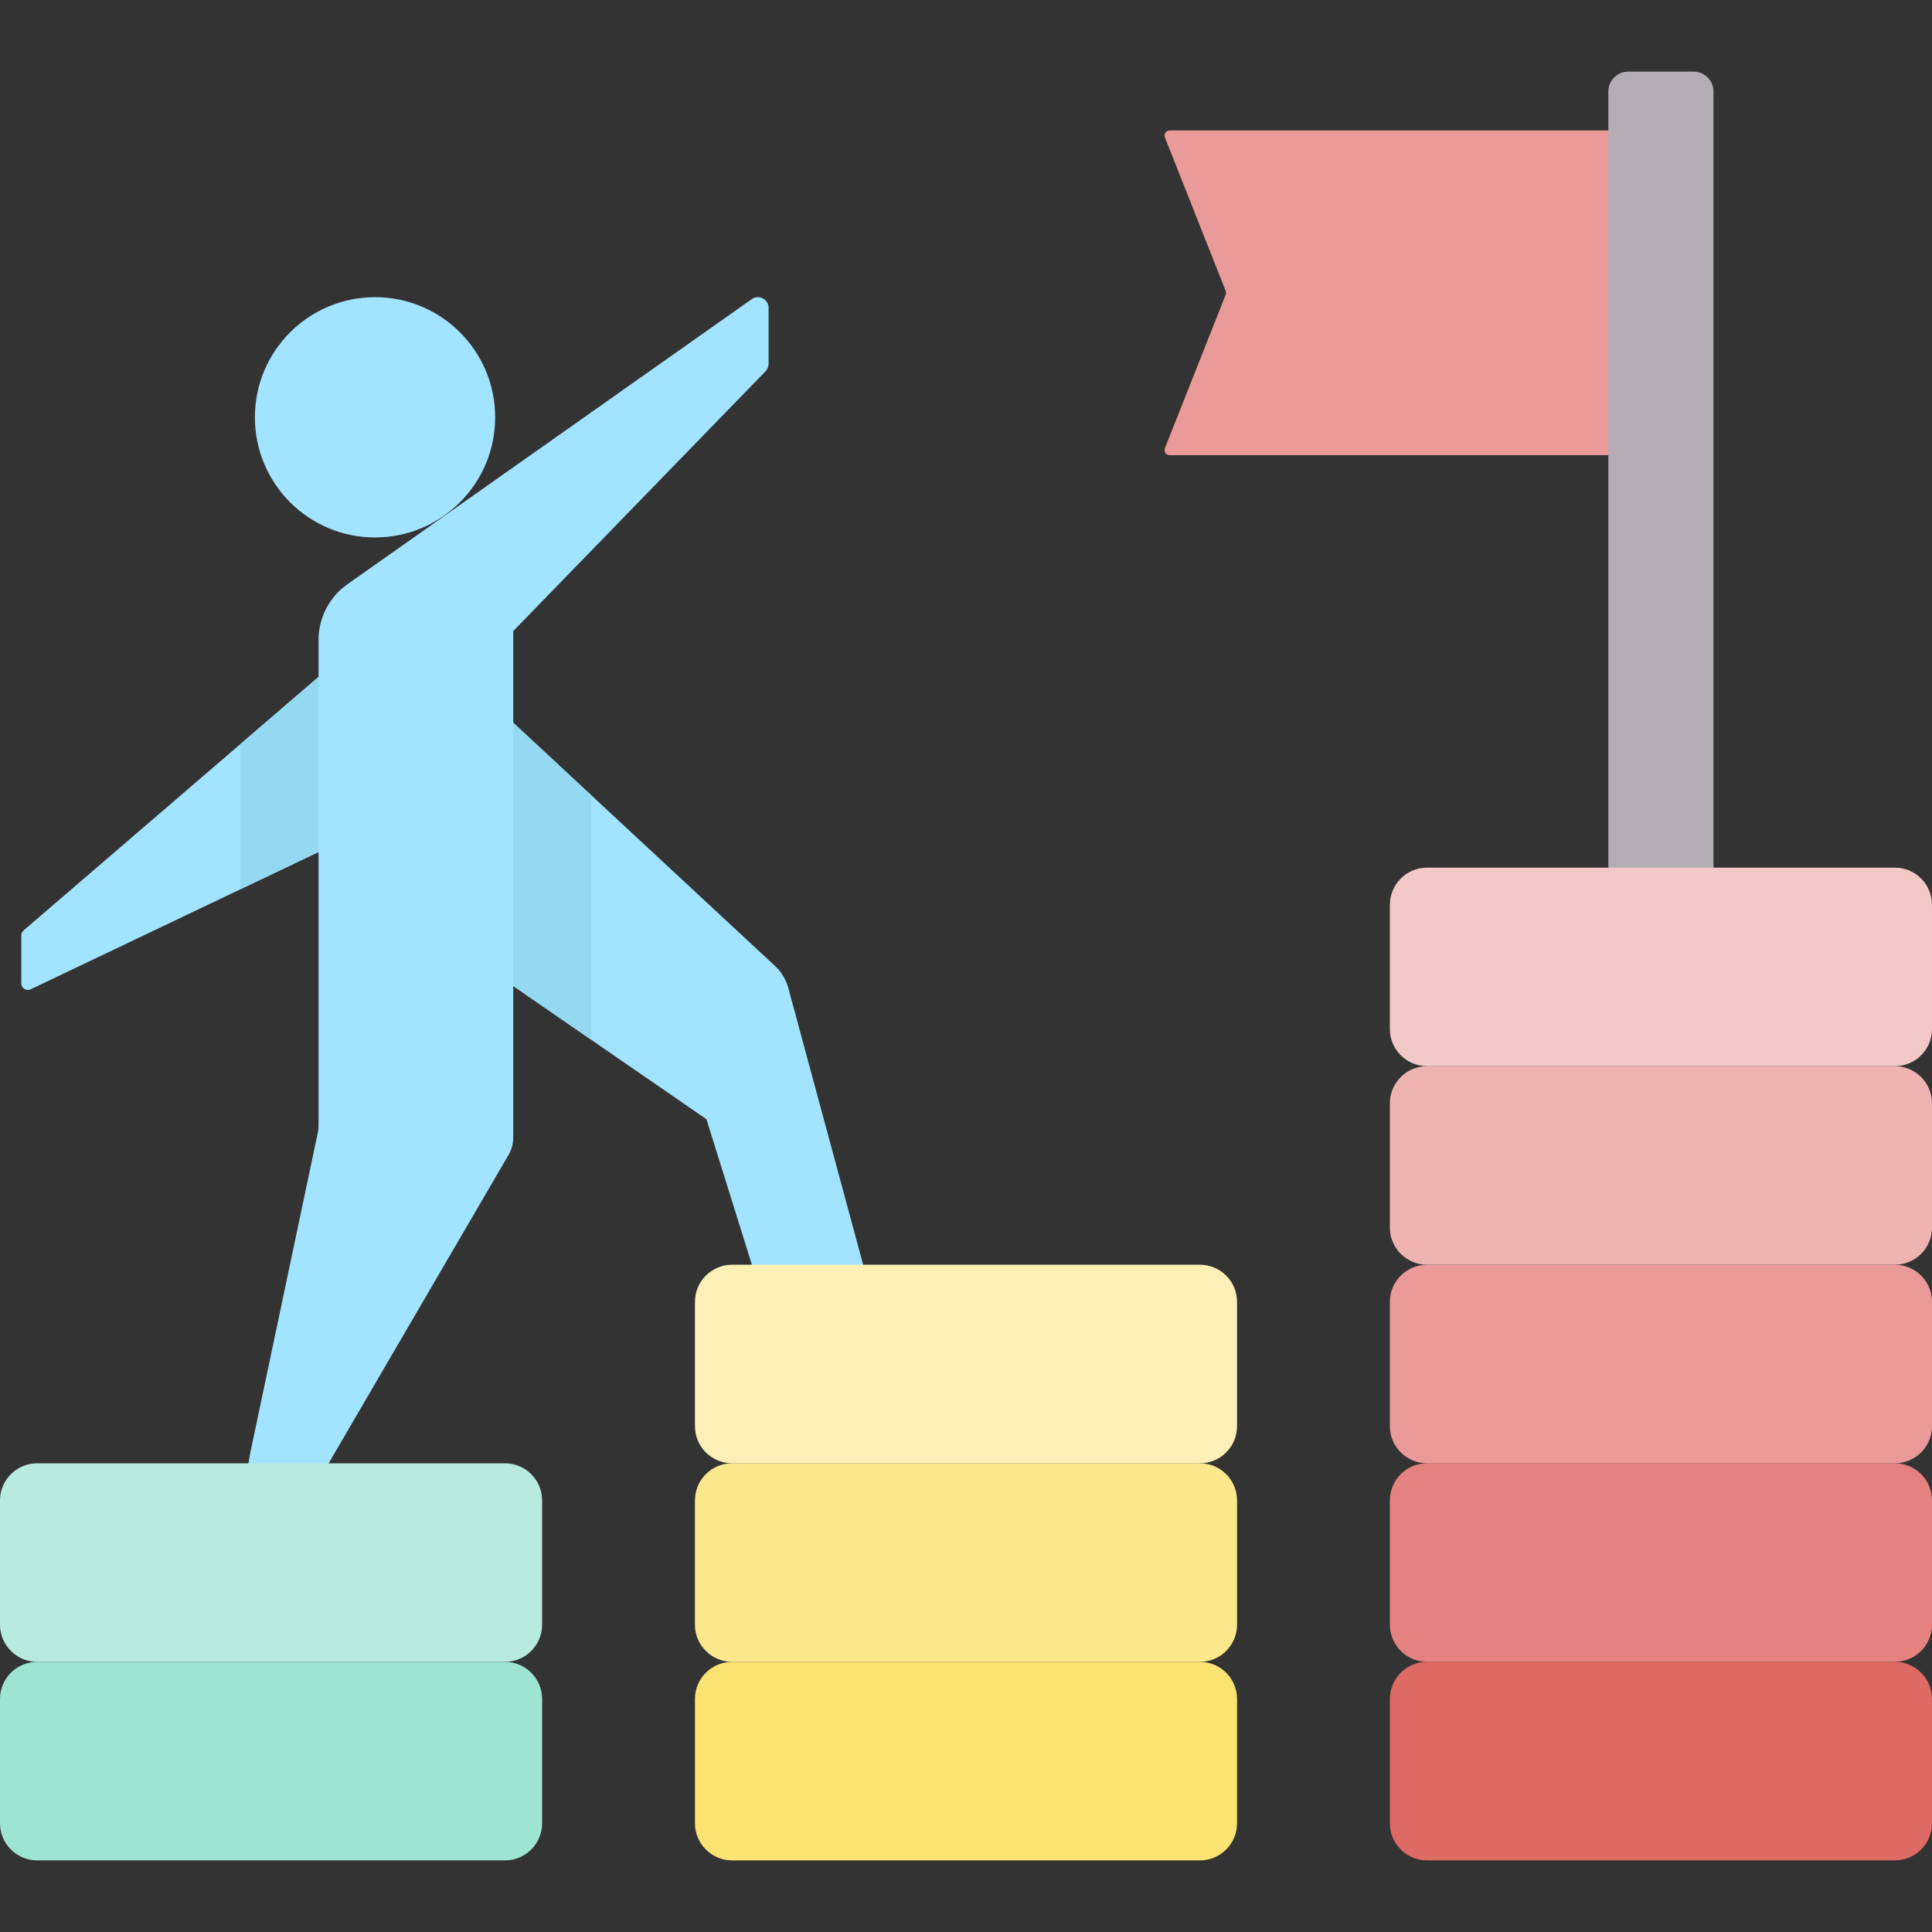
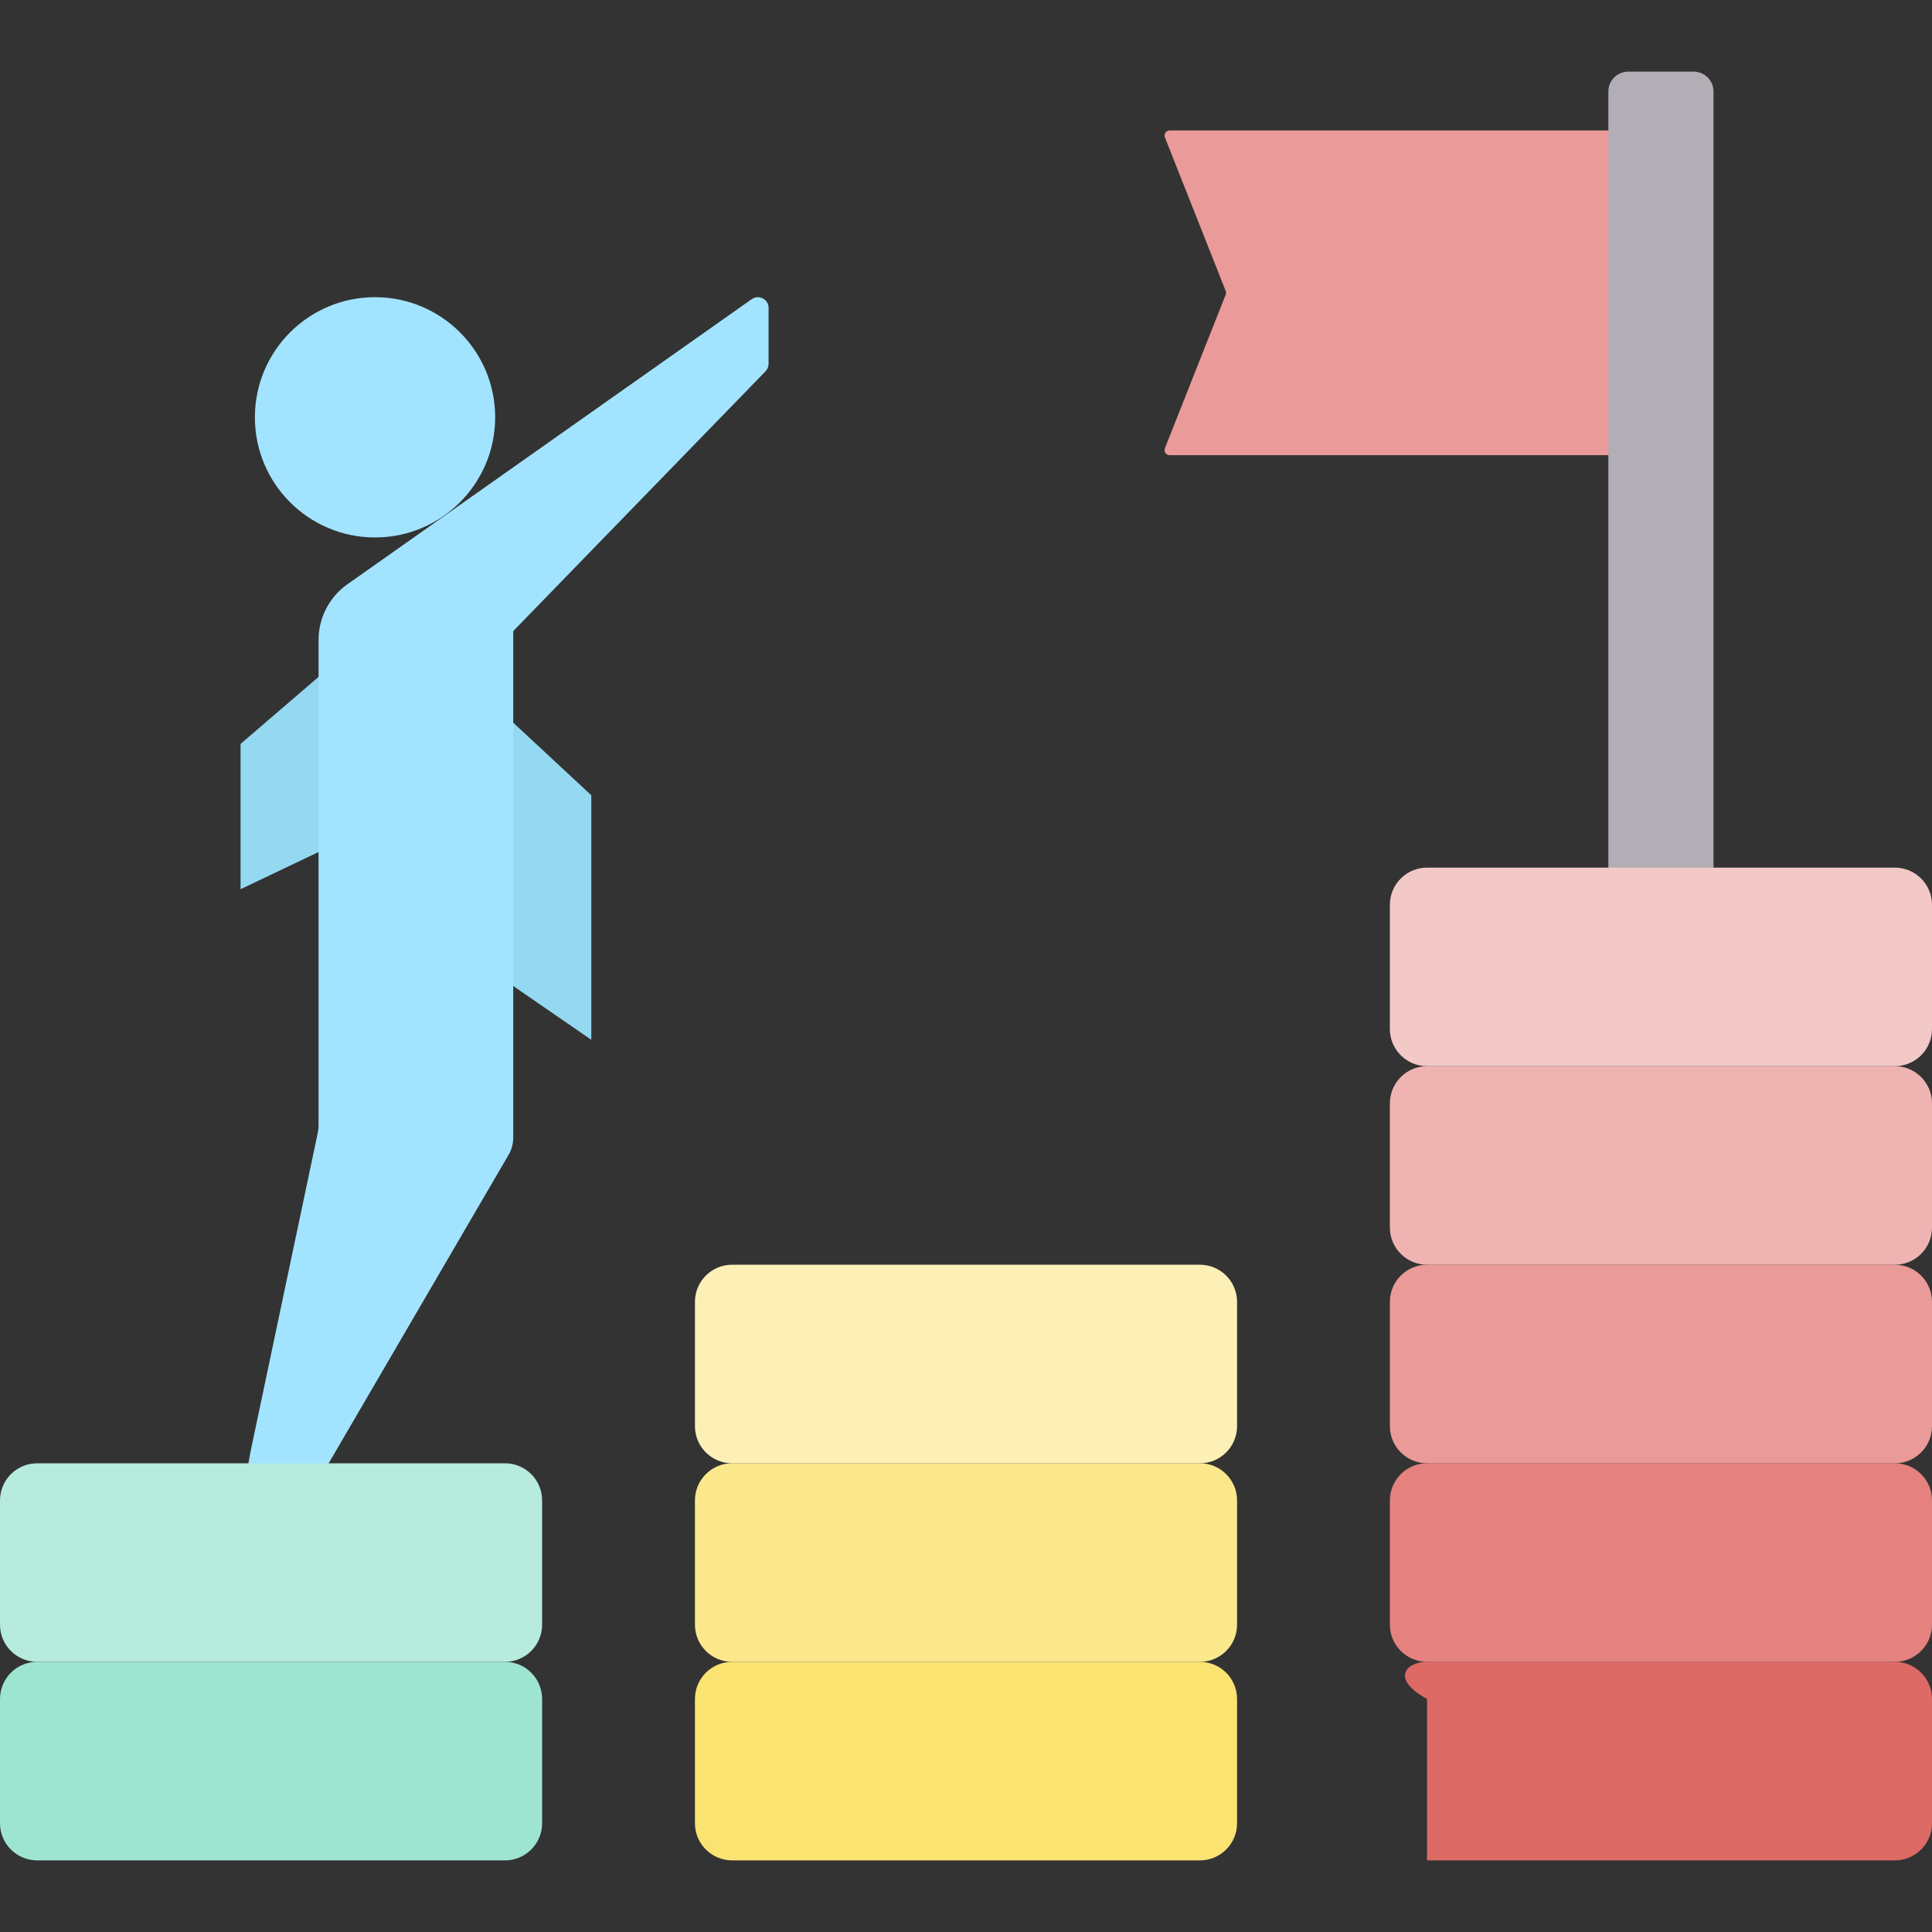
<svg xmlns="http://www.w3.org/2000/svg" width="60" height="60" viewBox="0 0 60 60" fill="none">
  <rect x="0" y="0" width="60" height="60" fill="#333333" stroke="none" />
  <g clip-path="url(#clip0_1044_6741)">
-     <path d="M9.894 21.02L0.733 28.895C0.688 28.933 0.662 28.99 0.662 29.049V30.539C0.662 30.689 0.818 30.787 0.953 30.723L9.894 26.46L12.821 25.881L13.821 30.028L15.939 30.622L21.939 34.758L23.351 39.277L24.913 43.224L27.629 42.36L26.806 39.277L24.482 30.684C24.411 30.421 24.267 30.183 24.067 29.997L15.939 22.445L11.648 19.618L9.894 21.02Z" fill="#A2E4FF" />
    <path d="M36.324 14.136H52.737V4.052H36.324C36.213 4.052 36.136 4.164 36.177 4.267L38.065 9.036C38.079 9.073 38.079 9.115 38.065 9.152L36.177 13.92C36.136 14.024 36.213 14.136 36.324 14.136Z" fill="#EA9A98" />
    <path d="M53.214 29.611H49.949V2.841C49.949 2.5 50.226 2.224 50.567 2.224H52.596C52.938 2.224 53.214 2.5 53.214 2.841V29.611Z" fill="#B3ADB5" />
-     <path d="M58.846 57.776H44.318C43.681 57.776 43.164 57.259 43.164 56.622V52.764C43.164 52.126 43.681 51.61 44.318 51.61H58.846C59.484 51.61 60 52.126 60 52.764V56.622C60 57.259 59.484 57.776 58.846 57.776Z" fill="#DE6A66" />
+     <path d="M58.846 57.776H44.318V52.764C43.164 52.126 43.681 51.61 44.318 51.61H58.846C59.484 51.61 60 52.126 60 52.764V56.622C60 57.259 59.484 57.776 58.846 57.776Z" fill="#DE6A66" />
    <path d="M58.846 51.61H44.318C43.681 51.61 43.164 51.093 43.164 50.456V46.597C43.164 45.96 43.681 45.443 44.318 45.443H58.846C59.484 45.443 60 45.96 60 46.597V50.456C60 51.093 59.484 51.61 58.846 51.61Z" fill="#E5827F" />
    <path d="M58.846 45.444H44.318C43.681 45.444 43.164 44.927 43.164 44.29V40.431C43.164 39.794 43.681 39.277 44.318 39.277H58.846C59.484 39.277 60 39.794 60 40.431V44.29C60 44.927 59.484 45.444 58.846 45.444Z" fill="#EA9A98" />
    <path d="M58.846 39.277H44.318C43.681 39.277 43.164 38.761 43.164 38.123V34.265C43.164 33.628 43.681 33.111 44.318 33.111H58.846C59.484 33.111 60 33.628 60 34.265V38.123C60 38.761 59.484 39.277 58.846 39.277Z" fill="#EFB4B2" />
    <path d="M58.846 33.111H44.318C43.681 33.111 43.164 32.594 43.164 31.957V28.099C43.164 27.462 43.681 26.945 44.318 26.945H58.846C59.484 26.945 60 27.462 60 28.099V31.957C60 32.594 59.484 33.111 58.846 33.111Z" fill="#F3C9C7" />
    <path d="M37.264 57.776H22.736C22.099 57.776 21.582 57.259 21.582 56.622V52.764C21.582 52.126 22.099 51.61 22.736 51.61H37.264C37.901 51.61 38.418 52.126 38.418 52.764V56.622C38.418 57.259 37.902 57.776 37.264 57.776Z" fill="#FBE372" />
    <path d="M37.264 51.61H22.736C22.099 51.61 21.582 51.093 21.582 50.456V46.597C21.582 45.96 22.099 45.443 22.736 45.443H37.264C37.901 45.443 38.418 45.96 38.418 46.597V50.456C38.418 51.093 37.902 51.61 37.264 51.61Z" fill="#FBE88C" />
    <path d="M37.264 45.444H22.736C22.099 45.444 21.582 44.927 21.582 44.29V40.431C21.582 39.794 22.099 39.277 22.736 39.277H37.264C37.901 39.277 38.418 39.794 38.418 40.431V44.29C38.418 44.927 37.902 45.444 37.264 45.444Z" fill="#FCF0B6" />
    <path d="M18.363 24.697L15.94 22.445L11.648 19.618L9.894 21.02L7.471 23.103V27.615L9.894 26.46L12.821 25.881L13.821 30.028L15.94 30.622L18.363 32.292V24.697Z" fill="#94D8F1" />
    <path d="M10.207 45.444L15.794 35.865C15.889 35.702 15.939 35.516 15.939 35.328V19.599L23.775 11.53C23.835 11.468 23.869 11.385 23.869 11.298V9.562C23.869 9.293 23.565 9.135 23.345 9.291L10.789 18.145C10.227 18.541 9.893 19.186 9.893 19.873V34.955C9.893 35.029 9.886 35.102 9.87 35.175L7.773 45.116L7.258 48.022H8.978L10.207 45.444Z" fill="#A2E4FF" />
    <path d="M11.647 16.691C13.707 16.691 15.378 15.021 15.378 12.96C15.378 10.9 13.707 9.229 11.647 9.229C9.586 9.229 7.916 10.9 7.916 12.96C7.916 15.021 9.586 16.691 11.647 16.691Z" fill="#A2E4FF" />
    <path d="M15.682 57.776H1.154C0.517 57.776 0 57.259 0 56.622V52.764C0 52.126 0.517 51.61 1.154 51.61H15.682C16.32 51.61 16.836 52.126 16.836 52.764V56.622C16.836 57.259 16.32 57.776 15.682 57.776Z" fill="#9DE5D1" />
    <path d="M15.682 51.61H1.154C0.517 51.61 0 51.093 0 50.456V46.597C0 45.96 0.517 45.444 1.154 45.444H15.682C16.32 45.444 16.836 45.96 16.836 46.597V50.456C16.836 51.093 16.32 51.61 15.682 51.61Z" fill="#B6EBDD" />
  </g>
  <defs>
    <clipPath id="clip0_1044_6741">
      <rect width="60" height="60" fill="white" />
    </clipPath>
  </defs>
</svg>